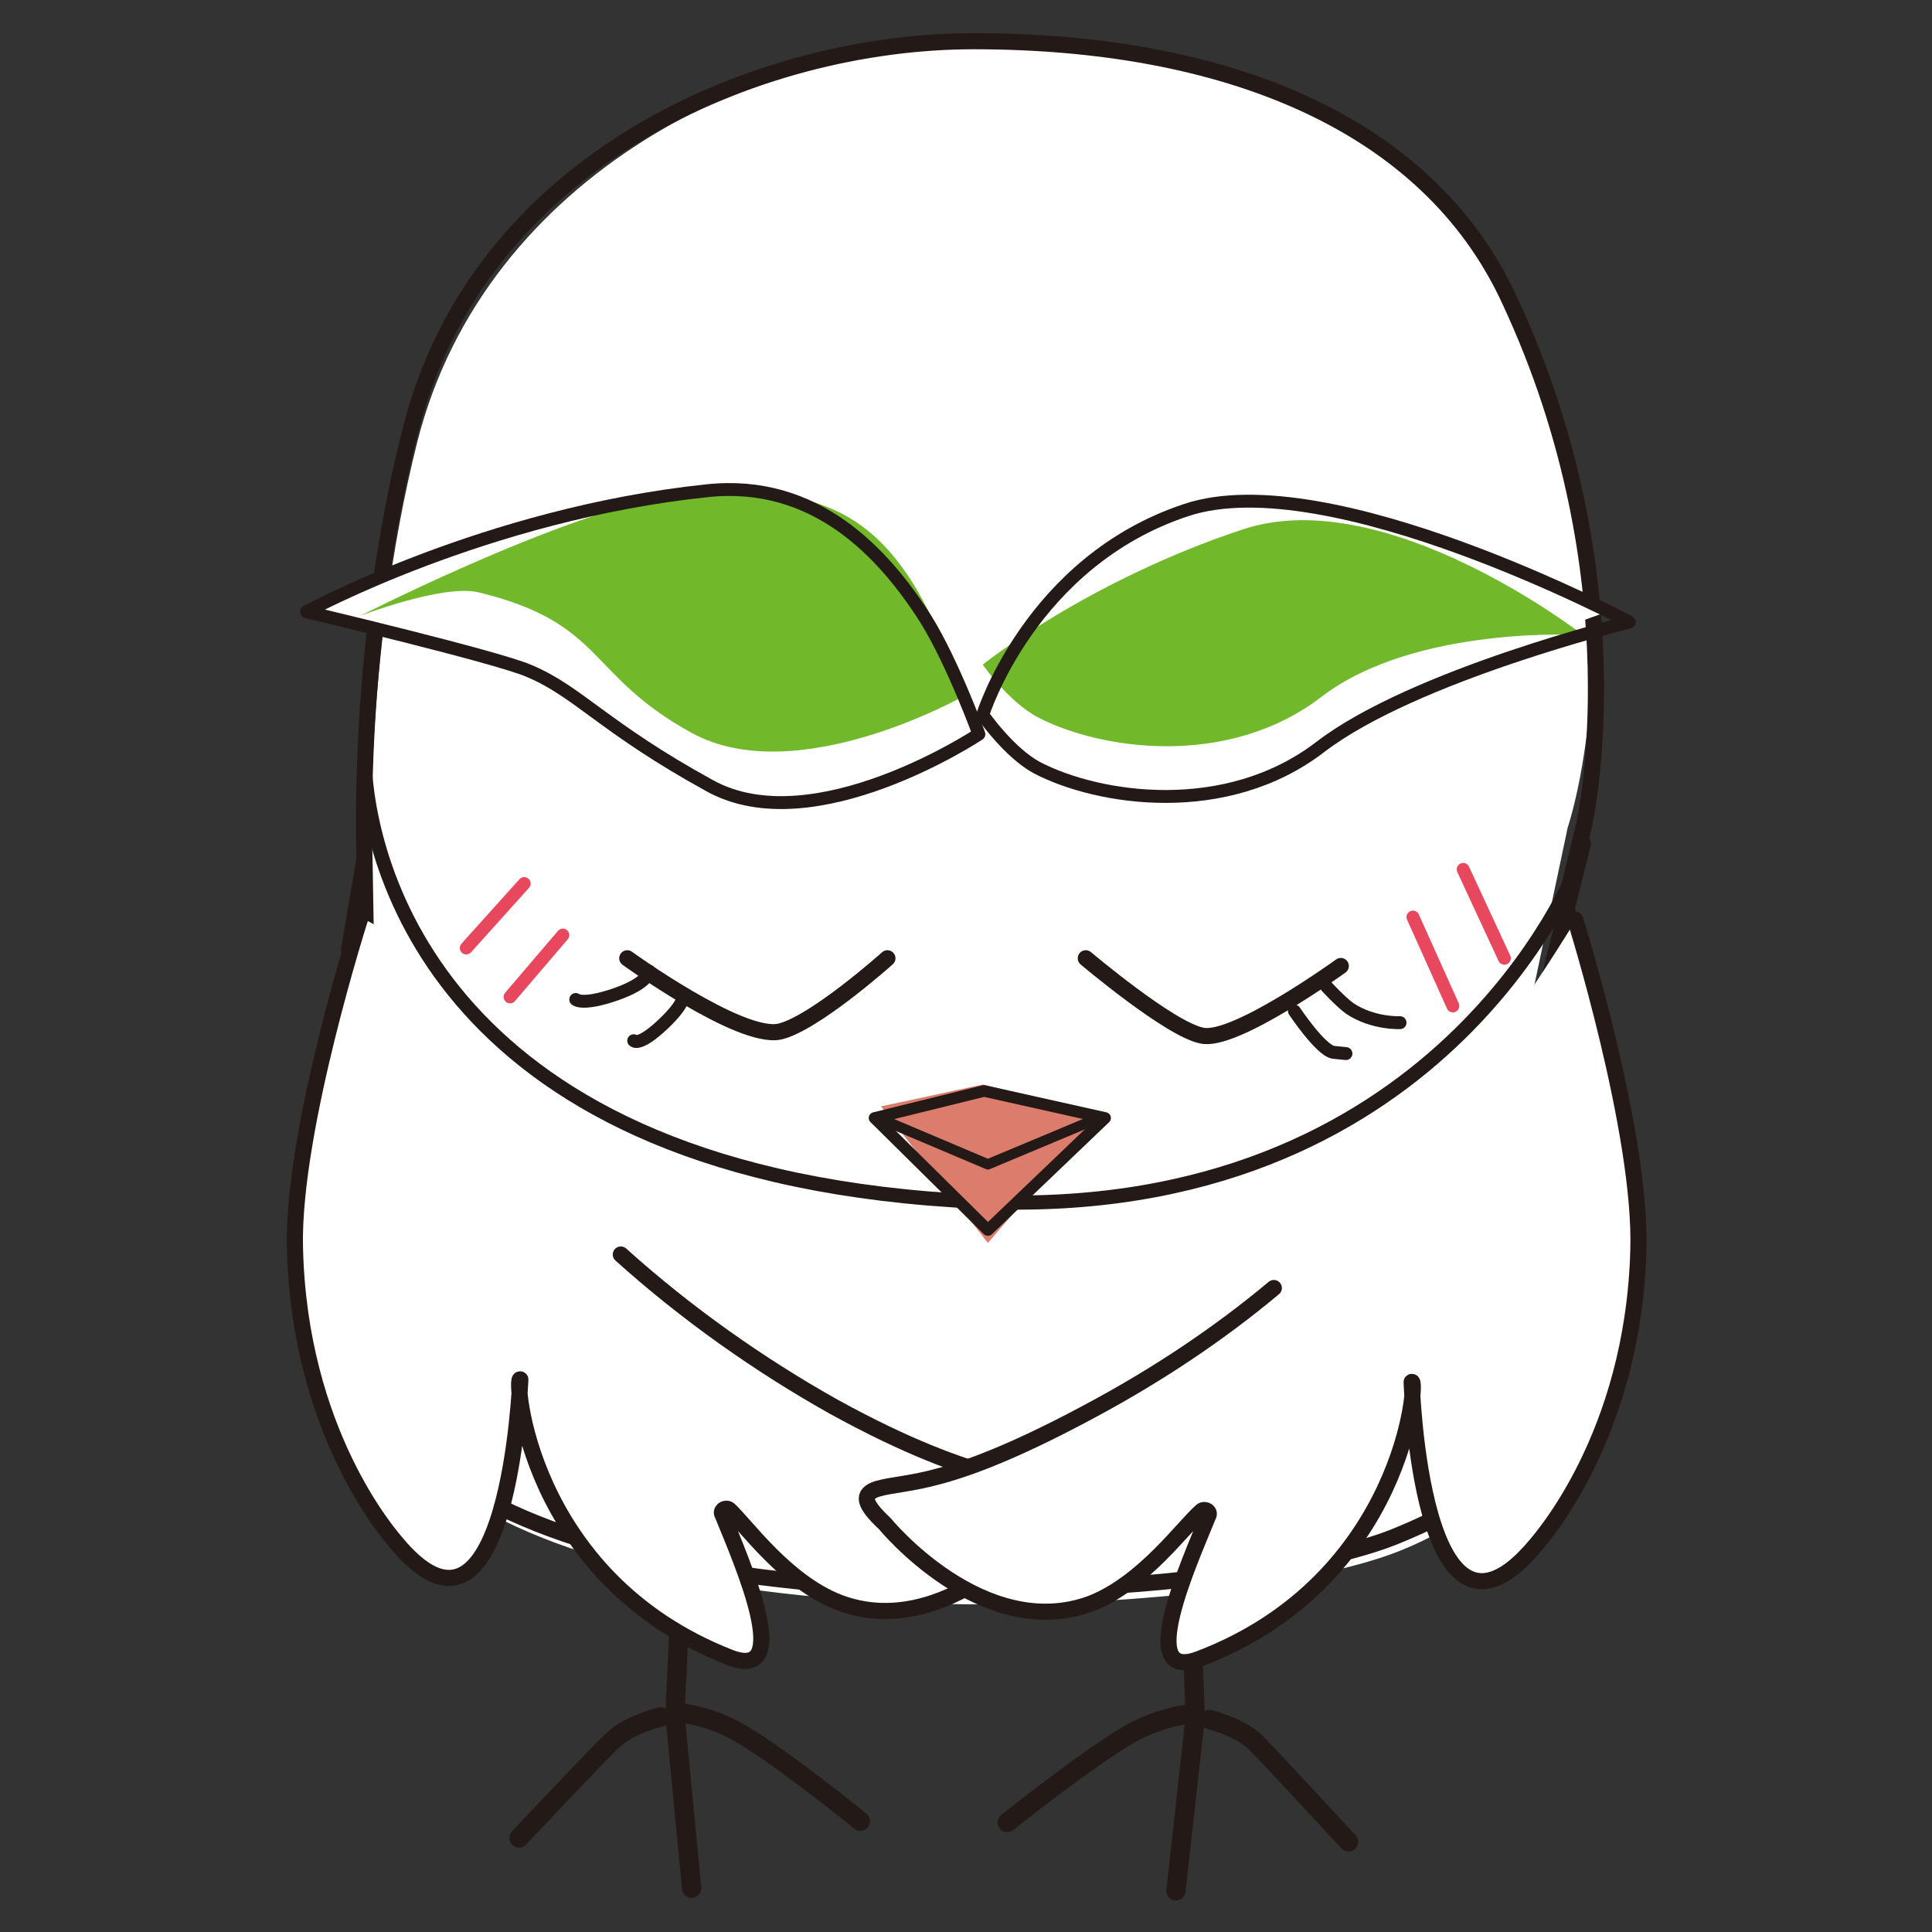
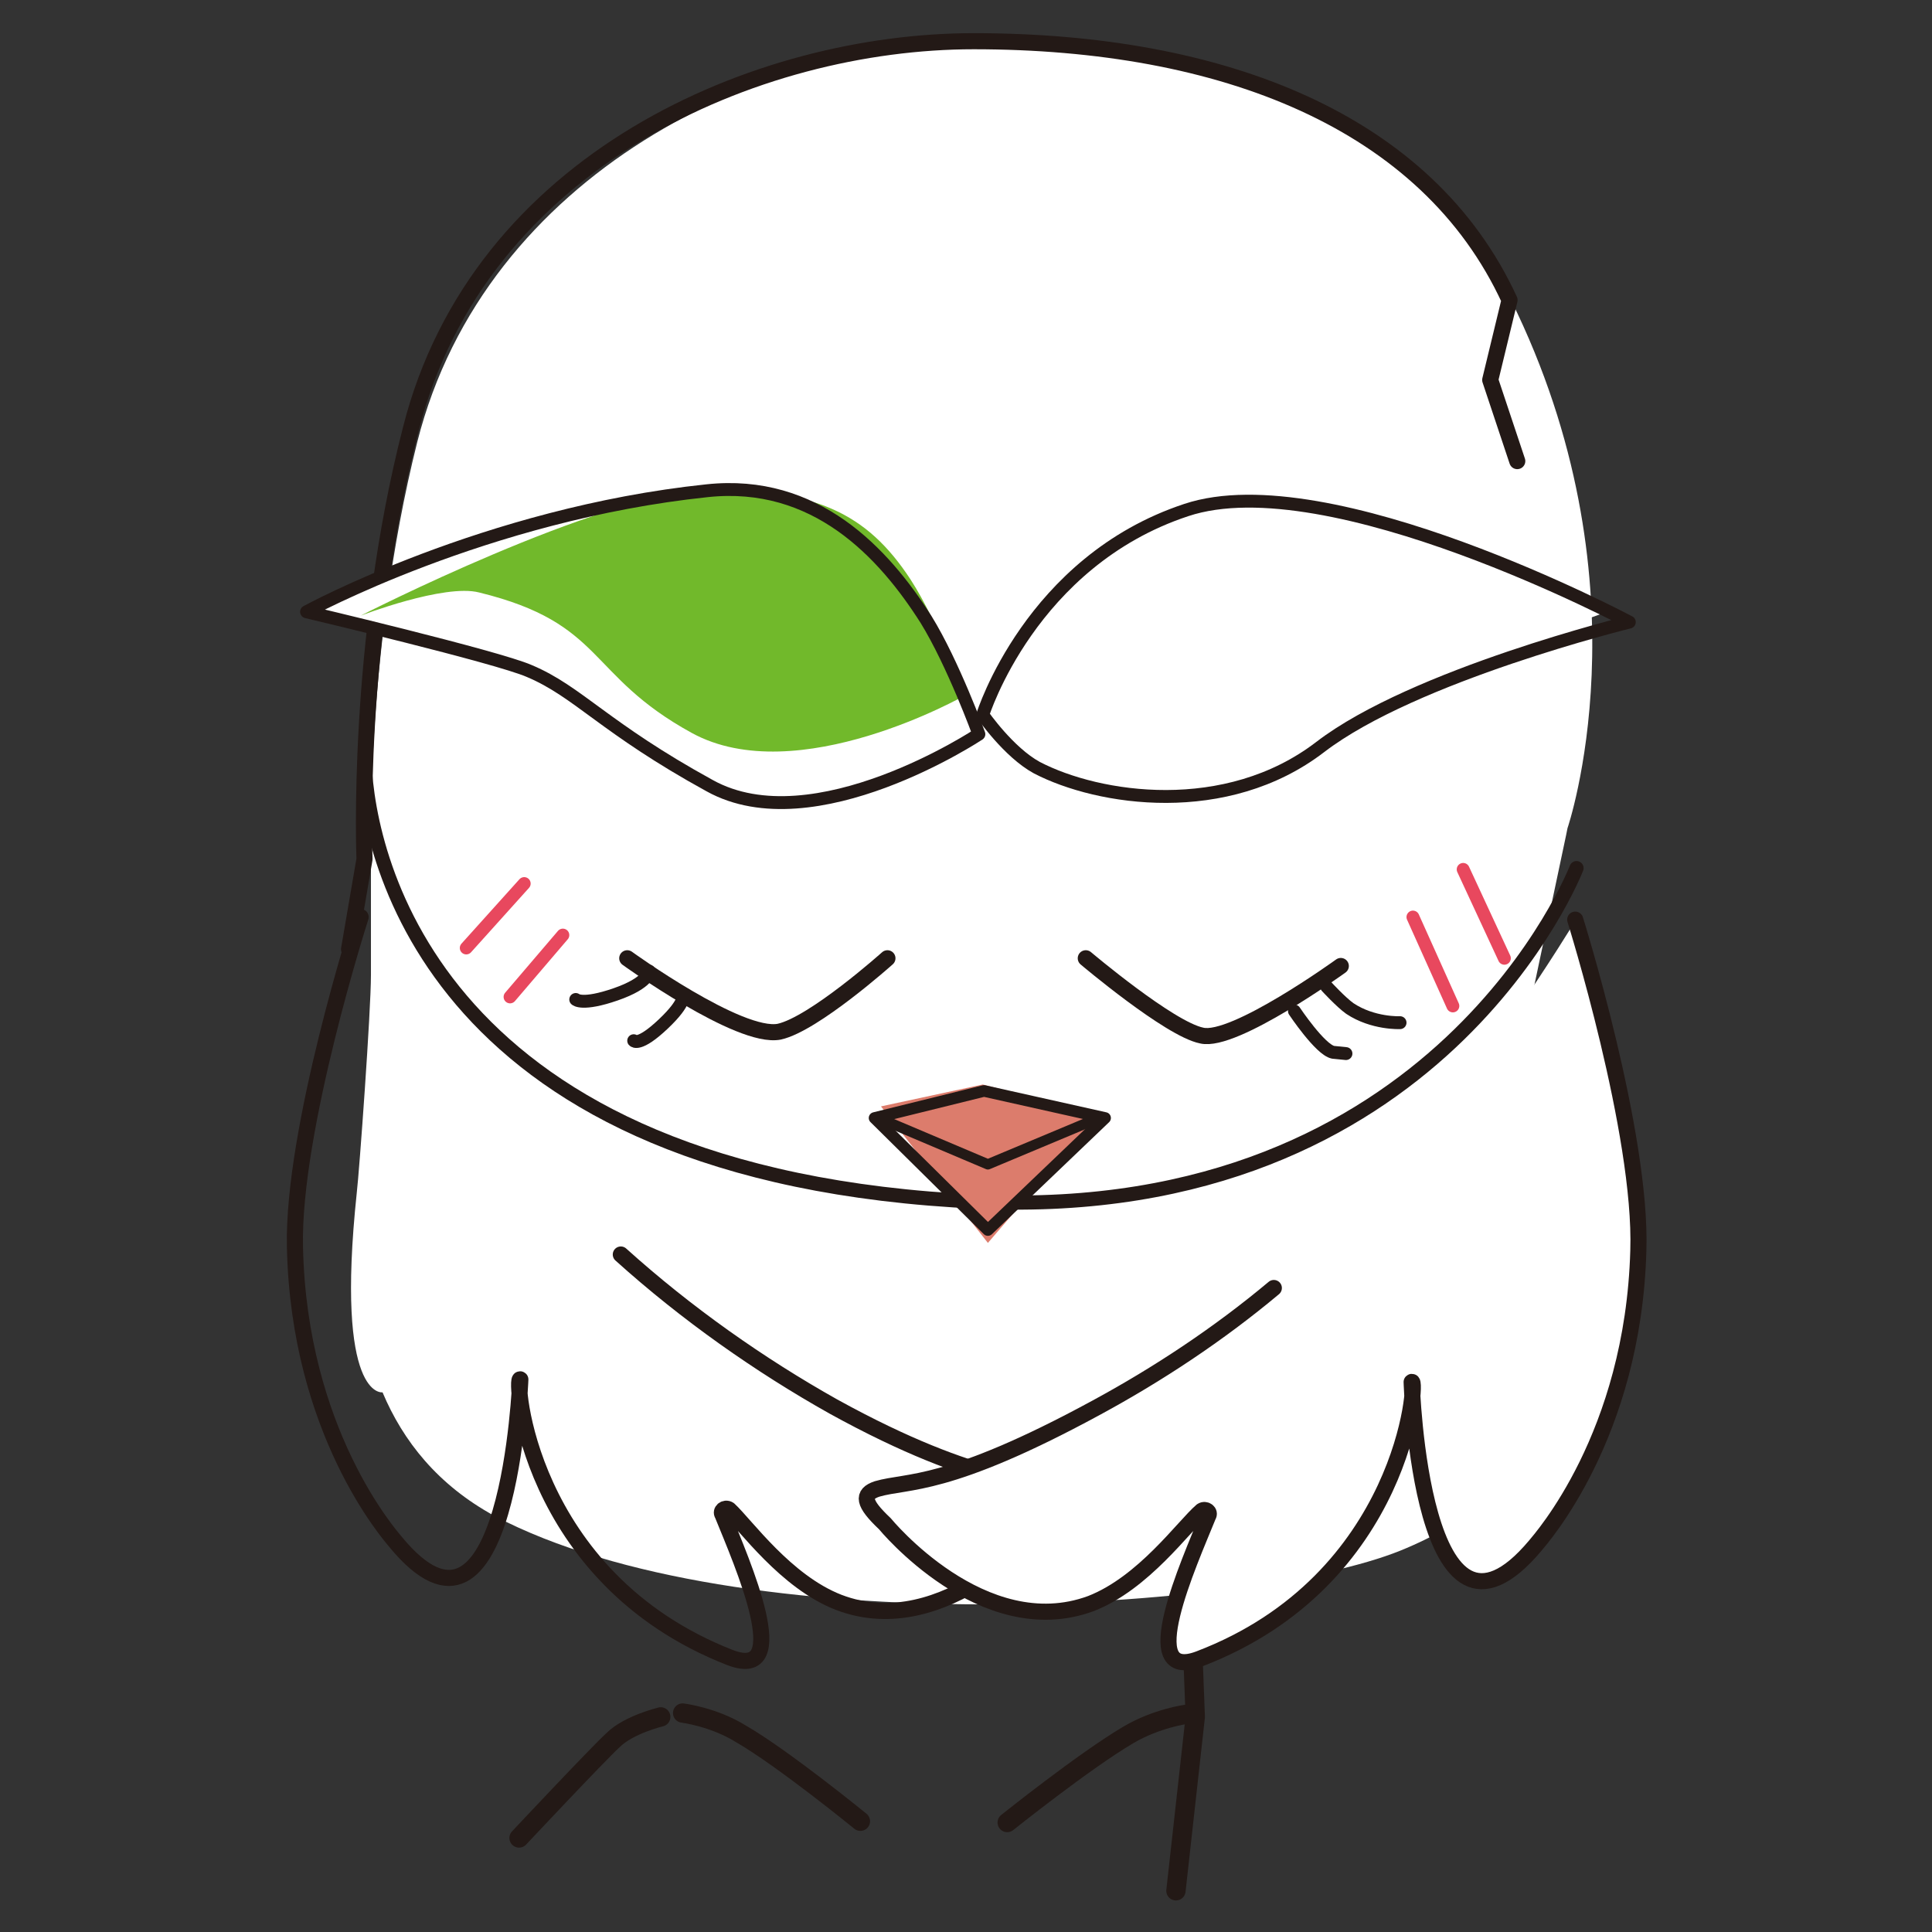
<svg xmlns="http://www.w3.org/2000/svg" version="1.1" id="レイヤー_1" x="0px" y="0px" viewBox="-59 61 150 150" style="enable-background:new -59 61 150 150;" xml:space="preserve">
  <rect x="-59" y="61" width="150" height="150" fill="#333333" stroke="none" />
  <style type="text/css">
	.st0{fill:#FFFFFF;}
	.st1{fill:none;stroke:#231916;stroke-width:1.5;stroke-linecap:round;stroke-linejoin:round;stroke-miterlimit:10;}
	.st2{fill:none;stroke:#231916;stroke-width:1.25;stroke-linecap:round;stroke-linejoin:round;stroke-miterlimit:10;}
	.st3{fill:#71B92B;}
	.st4{fill:none;stroke:#231916;stroke-linecap:round;stroke-linejoin:round;stroke-miterlimit:10;}
	.st5{fill:none;stroke:#E8485E;stroke-linecap:round;stroke-linejoin:round;stroke-miterlimit:10;}
	.st6{fill:none;stroke:#231916;stroke-width:1.1;stroke-linecap:round;stroke-linejoin:round;stroke-miterlimit:10;}
	.st7{fill:#DC7C6C;}
	.st8{fill:none;stroke:#231916;stroke-width:0.9;stroke-linecap:round;stroke-linejoin:round;stroke-miterlimit:10;}
	.st9{fill:none;stroke:#231916;stroke-width:0.8;stroke-linecap:round;stroke-linejoin:round;stroke-miterlimit:10;}
</style>
  <g>
    <g>
      <g>
        <path class="st0" d="M-29.3,169.1c1.6,3.8,4.3,7.2,8.7,9.6c19,10,58.6,7.4,70.3,2.7c11.1-4.5,14-12.8,14.4-20.7l-4.8-19.3     l3.3-15.6l0.1-0.5c0,0,6.3-18.4-3.9-40c-6.5-13.8-22.3-21.1-41.6-21.1c-16.8,0-38.5,10.2-43.8,31.1c-4.2,16.7-3.6,33.4-3.6,33.4     c0,0,0,5.3,0,8c0,2.8-0.9,15.2-1.1,16.9C-33,169.7-29.3,169.1-29.3,169.1z" />
        <g>
-           <path class="st1" d="M45.7,204c0,0-6.1-6.6-7.2-7.7c-1.2-1.2-3.6-1.8-3.6-1.8" />
          <path class="st1" d="M19.2,202.5c0,0,6-4.8,9.4-6.8c2.2-1.3,4.5-1.6,4.5-1.6" />
          <polyline class="st1" points="33.4,183.9 33.8,194.3 32.3,207.8     " />
        </g>
        <g>
          <path class="st1" d="M-18.7,203.7c0,0,6.1-6.5,7.3-7.6c1.2-1.2,3.7-1.8,3.7-1.8" />
          <path class="st1" d="M7.8,202.4c0,0-6-4.9-9.3-6.8C-3.6,194.3-6,194-6,194" />
-           <polyline class="st1" points="-6.1,183.7 -6.6,194.1 -5.3,207.6     " />
        </g>
        <g>
-           <path class="st2" d="M-30.7,127.7l0.4,23.8c0,0-7.1,17.4,9.3,26.1c19,10,58.6,7.4,70.3,2.7c16-6.5,14.9-14.9,13.9-24.7      c-0.6-5.9-3.2-13.5-3.2-13.5l3.9-15.6" />
-           <path class="st2" d="M-31.9,134.7l1.2-7c0,0-0.7-16.7,3.6-33.4c5.3-20.9,26.9-30.1,43.7-30.1c19.3,0,35.2,6.2,41.6,20.1      c10.1,21.6,5.8,40.7,5.8,40.7l-1.5,6.2l2.1,6.3" />
+           <path class="st2" d="M-31.9,134.7l1.2-7c0,0-0.7-16.7,3.6-33.4c5.3-20.9,26.9-30.1,43.7-30.1c19.3,0,35.2,6.2,41.6,20.1      l-1.5,6.2l2.1,6.3" />
        </g>
      </g>
      <g>
        <g>
          <g>
            <g>
-               <path class="st0" d="M-15,154.3c6,6.4,13.3,11.9,20.7,16c11.6,6.4,16,5.6,17.7,6.8c1,0.7,0.3,2-1.3,2.4c0,0-7.7,9.2-16,6        c-4.1-1.6-7.2-6-8.5-7.2c-0.3-0.2-0.7,0.1-0.5,0.4c1.5,3.7,5.6,13,0.6,11.1c-15.9-6.2-16.8-22.1-16.3-21.6        c0,0-0.9,23.3-9.7,12.6c-0.4-0.5-7.5-8.5-7.8-22.9c-0.2-9.1,5.1-25.6,5.1-25.6s1.7,0.4,3,2.5c0.5,0.8,0.2,2.7,0.9,3.7        C-24.1,143-19.6,149.4-15,154.3z" />
-             </g>
+               </g>
          </g>
        </g>
        <g>
          <g>
            <g>
              <path class="st2" d="M-10.8,158.4C-5.7,163,0,167,5.7,170.2c11.6,6.4,16,5.6,17.7,6.8c1,0.7,0.3,2-1.3,2.4c0,0-7.7,9.2-16,6        c-4.1-1.6-7.2-6-8.5-7.2c-0.3-0.2-0.7,0.1-0.5,0.4c1.5,3.7,5.6,13,0.6,11.1c-15.9-6.2-16.8-22.1-16.3-21.6        c0,0-0.9,23.3-9.7,12.6c-0.4-0.5-7.5-8.5-7.8-22.9c-0.2-9.1,5.1-25.6,5.1-25.6" />
            </g>
          </g>
        </g>
      </g>
      <g>
        <g>
          <g>
            <g>
              <path class="st0" d="M46.9,154.5c-6,6.3-13.4,11.7-20.8,15.8c-11.6,6.3-16,5.4-17.7,6.7c-1,0.7-0.3,2,1.3,2.4        c0,0,7.6,9.3,16,6.2c4.1-1.6,7.2-6,8.6-7.2c0.3-0.2,0.7,0.1,0.5,0.4c-1.5,3.7-5.7,13-0.7,11.1c16-6.1,17-22,16.5-21.5        c0,0,0.7,23.3,9.6,12.7c0.4-0.5,7.6-8.5,8-22.9c0.3-9.1-4.9-25.7-4.9-25.7S55.2,145.9,46.9,154.5z" />
            </g>
          </g>
        </g>
        <g>
          <g>
            <g>
              <path class="st2" d="M39.9,161c-4.3,3.6-9,6.7-13.8,9.3c-11.6,6.3-14.6,5.6-17,6.3c-1.2,0.4-1.1,1.1,0.6,2.7        c0,0,7.6,9.3,16,6.2c4.1-1.6,7.2-6,8.6-7.2c0.3-0.2,0.7,0.1,0.5,0.4c-1.5,3.7-5.7,13-0.7,11.1c16-6.1,17-22,16.5-21.5        c0,0,0.7,23.3,9.6,12.7c0.4-0.5,7.6-8.5,8-22.9c0.3-9.1-4.9-25.7-4.9-25.7" />
            </g>
          </g>
        </g>
      </g>
      <g>
        <path class="st0" d="M17,118c0,0-12.8,8.5-20.9,4c-8.2-4.5-12.1-8.2-15.9-9.8c-2.5-1.1-15.4-3.7-15.4-3.7s22.9-9.3,31.1-9.4     c8.4-0.2,13.7,4.8,17,10C15,112.5,17,118,17,118z" />
        <path class="st0" d="M17.3,116.5c0,0,3.7-11.9,15.8-15.9c11.1-3.7,32.7,7.9,32.7,7.9s-14.9,5-22.3,10.5s-17.2,4.1-22,1.6     C19.3,119.4,17.3,116.5,17.3,116.5z" />
        <path class="st3" d="M15.9,115c0,0-13,7.4-21.2,2.9s-6.7-8.5-16.5-10.9c-2.7-0.7-9.2,1.8-9.2,1.8s18.6-9.5,26.8-9.7     c8.4-0.2,12.5,1.7,15.9,6.9C13.9,109.4,15.9,115,15.9,115z" />
-         <path class="st3" d="M17.3,112.6c0,0,8.1-6.5,20.2-10.5c11.1-3.7,26.4,8.2,26.4,8.2s-13-0.8-20.3,4.8s-17.2,4.1-22,1.6     C19.3,115.5,17.3,112.6,17.3,112.6z" />
        <path class="st4" d="M17,118c0,0-12.8,8.5-20.9,4c-8.2-4.5-10.2-7.3-14-8.9c-2.5-1.1-17.3-4.6-17.3-4.6s13.9-7.6,31.1-9.4     c8.4-0.9,13.7,4.8,17,10C15,112.5,17,118,17,118z" />
        <path class="st4" d="M17.3,116.5c0,0,3.7-11.9,15.8-15.9c11.1-3.7,34.4,8.7,34.4,8.7s-16.7,4.1-24,9.7s-17.2,4.1-22,1.6     C19.3,119.4,17.3,116.5,17.3,116.5z" />
      </g>
    </g>
    <line class="st5" x1="-18.3" y1="129.6" x2="-22.8" y2="134.6" />
    <line class="st5" x1="-15.3" y1="133.6" x2="-19.4" y2="138.4" />
    <line class="st5" x1="50.7" y1="132.2" x2="53.8" y2="139.1" />
    <line class="st5" x1="54.6" y1="128.5" x2="57.8" y2="135.4" />
    <path class="st6" d="M63.4,128.4c0,0-10.6,27.5-46.4,25.9c-42.2-1.9-47.4-26.6-47.7-34.1" />
    <g>
      <g>
        <polygon class="st7" points="9.4,146.9 17.7,157.5 26.3,147.5 17.3,145.2    " />
        <polygon class="st8" points="8.9,147.8 17.7,156.5 26.8,147.8 17.4,145.7    " />
      </g>
      <polyline class="st9" points="9.2,147.8 17.7,151.4 26.3,147.8   " />
    </g>
    <g>
      <path class="st2" d="M9.9,135.4c0,0-5.7,5.1-8.4,5.7c-3.1,0.6-11.8-5.7-11.8-5.7" />
      <path class="st4" d="M-14.3,138.6c0,0,0.5,0.5,3.1-0.4s2.6-1.8,2.6-1.8" />
      <path class="st4" d="M-9.8,141.8c0,0,0.4,0.5,2.3-1.3c1.9-1.8,1.5-2.3,1.5-2.3" />
      <path class="st4" d="M44,137.6c0,0,1.1,1.2,1.8,1.7c1.8,1.2,3.9,1.1,3.9,1.1" />
      <path class="st2" d="M25.3,135.4c0,0,6.5,5.5,9,6c2.5,0.6,10.8-5.4,10.8-5.4" />
      <path class="st4" d="M41.5,139.5c0,0,2,3,3,3.2c1,0.1,1,0.1,1,0.1" />
    </g>
  </g>
</svg>